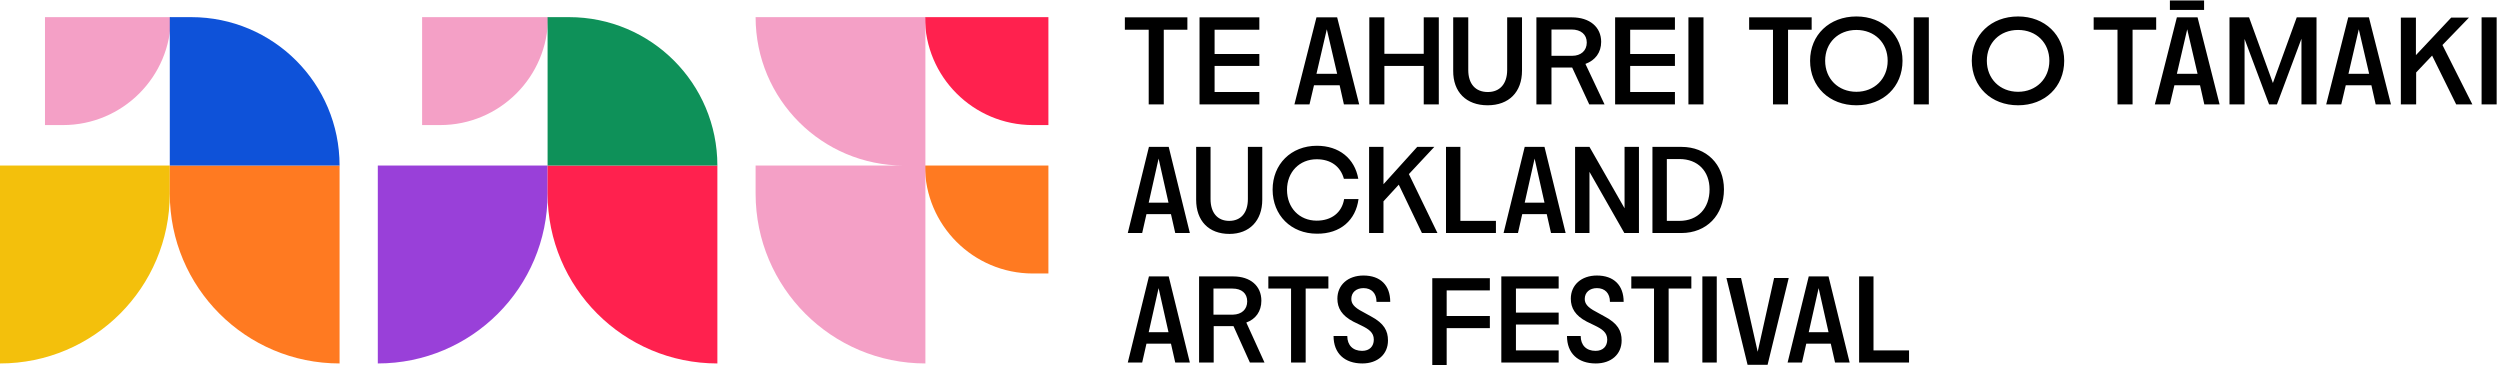
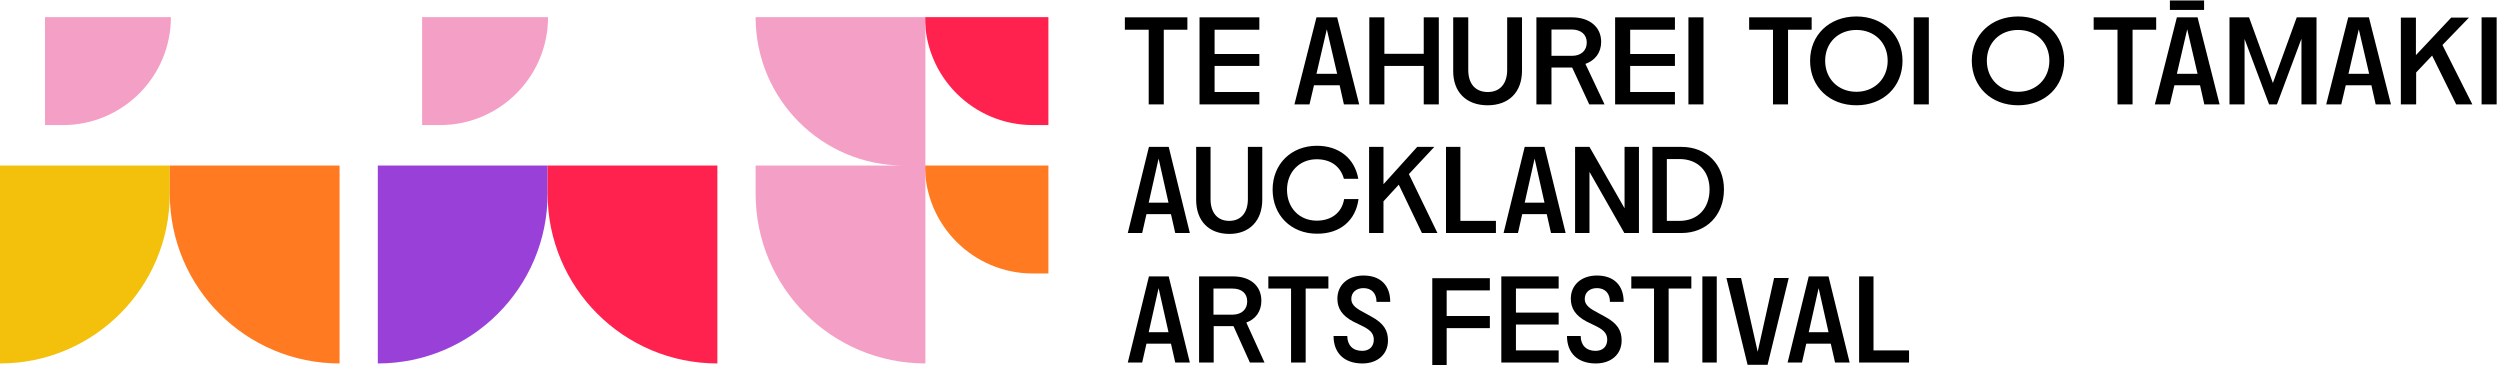
<svg xmlns="http://www.w3.org/2000/svg" width="462" height="68" viewBox="0 0 462 68" fill="none">
  <path d="M219.886 43.062H217.184L216.395 39.571H211.865L211.075 43.062H208.415L212.322 27.145H215.979L219.886 43.062ZM215.938 37.452L214.109 29.306L212.28 37.452H215.938ZM233.267 36.912V27.145H230.608V36.787C230.608 39.322 229.319 40.818 227.158 40.818C224.997 40.818 223.709 39.322 223.709 36.787V27.145H221.049V36.912C221.049 40.818 223.377 43.228 227.2 43.228C230.899 43.228 233.267 40.776 233.267 36.912ZM251.054 36.787H248.395C247.979 39.322 246.026 40.776 243.325 40.776C240.125 40.776 237.839 38.408 237.839 35.083C237.839 31.8 240.125 29.431 243.325 29.431C245.943 29.431 247.73 30.761 248.353 33.047H251.013C250.348 29.265 247.439 26.938 243.366 26.938C238.587 26.938 235.179 30.345 235.179 35.041C235.179 39.779 238.587 43.187 243.366 43.187C247.73 43.228 250.556 40.652 251.054 36.787ZM255.667 43.062V37.203L258.493 34.127L262.774 43.062H265.641L260.364 32.174L265.06 27.145H261.901L255.667 34.044V27.145H253.008V43.062H255.667ZM276.447 43.062V40.818H269.88V27.145H267.221V43.062H276.447ZM289.33 43.062H286.628L285.839 39.571H281.309L280.519 43.062H277.86L281.766 27.145H285.423L289.33 43.062ZM285.423 37.452L283.595 29.306L281.766 37.452H285.423ZM293.735 43.062V31.758L300.177 43.062H302.878V27.145H300.218V38.491L293.735 27.145H291.075V43.062H293.735ZM318.587 35C318.587 39.779 315.345 43.062 310.732 43.062H305.371V27.145H310.732C315.345 27.145 318.587 30.345 318.587 35ZM315.927 35C315.927 31.634 313.766 29.39 310.358 29.39H308.031V40.818H310.358C313.766 40.818 315.927 38.491 315.927 35ZM219.886 67H217.184L216.395 63.509H211.865L211.075 67H208.415L212.322 51.083H215.979L219.886 67ZM215.938 61.389L214.109 53.244L212.28 61.389H215.938ZM233.683 67H230.982L227.948 60.267H224.291V67H221.59V51.083H227.906C231.065 51.083 233.101 52.828 233.101 55.571C233.101 57.525 232.062 58.979 230.317 59.602L233.683 67ZM230.483 55.696C230.483 54.2 229.444 53.327 227.782 53.327H224.249V58.148H227.865C229.444 58.106 230.483 57.192 230.483 55.696ZM241.288 67V53.327H245.486V51.083H234.39V53.327H238.587V67H241.288ZM256.499 62.927C256.499 61.14 255.792 59.769 253.382 58.48L251.803 57.608C250.182 56.776 249.725 56.07 249.725 55.239C249.725 54.034 250.639 53.244 251.969 53.244C253.465 53.244 254.379 54.2 254.379 55.779H256.914C256.914 52.704 255.086 50.917 251.969 50.917C249.101 50.917 247.148 52.662 247.148 55.197C247.148 56.901 247.938 58.314 250.099 59.436L251.553 60.143C252.925 60.808 253.88 61.431 253.88 62.761C253.88 64.008 253.091 64.839 251.719 64.839C250.016 64.839 248.977 63.8 248.977 62.096H246.441C246.441 65.296 248.478 67.166 251.761 67.166C254.587 67.166 256.499 65.462 256.499 62.927ZM288.041 67V64.756H280.145V59.977H288.041V57.774H280.145V53.327H288.041V51.083H277.444V67H288.041ZM299.678 62.927C299.678 61.14 298.971 59.769 296.519 58.48L294.94 57.608C293.319 56.776 292.862 56.07 292.862 55.239C292.862 54.034 293.777 53.244 295.106 53.244C296.603 53.244 297.517 54.2 297.517 55.779H300.052C300.052 52.704 298.223 50.917 295.106 50.917C292.239 50.917 290.286 52.662 290.286 55.197C290.286 56.901 291.075 58.314 293.236 59.436L294.691 60.143C296.062 60.808 297.018 61.431 297.018 62.761C297.018 64.008 296.228 64.839 294.857 64.839C293.153 64.839 292.114 63.8 292.114 62.096H289.579C289.579 65.296 291.616 67.166 294.899 67.166C297.766 67.166 299.678 65.462 299.678 62.927ZM308.364 67V53.327H312.561V51.083H301.465V53.327H305.662V67H308.364ZM317.257 67V51.083H314.597V67H317.257ZM326.649 67.415L330.556 51.374H327.854L324.821 65.005L321.745 51.374H319.044L322.951 67.415H326.649ZM341.818 67H339.117L338.327 63.509H333.797L333.008 67H330.348L334.254 51.083H337.912L341.818 67ZM337.912 61.389L336.083 53.244L334.254 61.389H337.912ZM352.79 67V64.756H346.223V51.083H343.564V67H352.79ZM267.345 67.415V60.642H275.325V58.397H267.345V53.66H275.325V51.416H264.686V67.457H267.345V67.415ZM212.28 19.291H215.065V5.493H219.428V3.208H207.875V5.493H212.28V19.291ZM221.673 19.291H232.727V17.005H224.457V12.184H232.727V9.982H224.457V5.493H232.727V3.208H221.673V19.291ZM239.21 19.291H241.995L242.826 15.758H247.564L248.353 19.291H251.179L247.106 3.208H243.283L239.21 19.291ZM243.283 13.639L245.195 5.41L247.106 13.639H243.283ZM253.049 19.291H255.834V12.184H263.106V19.291H265.891V3.208H263.106V9.94H255.834V3.208H253.049V19.291ZM274.909 19.457C278.857 19.457 281.267 17.005 281.267 13.057V3.208H278.525V12.932C278.525 15.467 277.195 17.005 274.951 17.005C272.665 17.005 271.335 15.509 271.335 12.932V3.208H268.551V13.057C268.509 17.005 270.961 19.457 274.909 19.457ZM283.927 19.291H286.712V12.475H290.535L293.693 19.291H296.519L292.987 11.81C294.815 11.145 295.896 9.691 295.896 7.738C295.896 4.995 293.777 3.208 290.493 3.208H283.927V19.291ZM286.712 10.314V5.452H290.41C292.156 5.452 293.236 6.366 293.236 7.862C293.236 9.358 292.156 10.314 290.535 10.314H286.712ZM298.473 19.291H309.527V17.005H301.257V12.184H309.527V9.982H301.257V5.493H309.527V3.208H298.473V19.291ZM312.021 19.291H314.805V3.208H312.021V19.291ZM327.647 19.291H330.431V5.493H334.795V3.208H323.241V5.493H327.647V19.291ZM343.065 19.457C348.01 19.457 351.584 16.049 351.584 11.229C351.584 6.491 348.01 3.041 343.065 3.041C338.078 3.041 334.504 6.449 334.504 11.229C334.504 16.049 338.078 19.457 343.065 19.457ZM337.288 11.229C337.288 7.904 339.699 5.535 343.065 5.535C346.431 5.535 348.841 7.904 348.841 11.229C348.841 14.553 346.39 16.963 343.065 16.963C339.699 16.963 337.288 14.553 337.288 11.229ZM353.662 19.291H356.447V3.208H353.662V19.291ZM372.945 19.457C377.891 19.457 381.465 16.049 381.465 11.229C381.465 6.491 377.891 3.041 372.945 3.041C367.958 3.041 364.384 6.449 364.384 11.229C364.426 16.049 367.958 19.457 372.945 19.457ZM367.169 11.229C367.169 7.904 369.579 5.535 372.945 5.535C376.312 5.535 378.722 7.904 378.722 11.229C378.722 14.553 376.27 16.963 372.945 16.963C369.579 16.963 367.169 14.553 367.169 11.229ZM391.314 19.291H394.099V5.493H398.462V3.208H386.909V5.493H391.314V19.291ZM398.213 19.291H400.997L401.828 15.758H406.566L407.356 19.291H410.182L406.109 3.208H402.286L398.213 19.291ZM400.997 1.836H407.314V0.091H400.997V1.836ZM402.286 13.639L404.197 5.41L406.109 13.639H402.286ZM412.01 19.291H414.795V7.197L419.325 19.291H420.779L425.309 7.156V19.291H428.093V3.208H424.436L420.031 15.343L415.626 3.208H412.01V19.291ZM429.88 19.291H432.665L433.496 15.758H438.234L439.023 19.291H441.849L437.777 3.208H433.953L429.88 19.291ZM433.995 13.639L435.906 5.41L437.818 13.639H433.995ZM443.719 19.291H446.504V13.389L449.454 10.273L453.901 19.291H456.893L451.366 8.319L456.27 3.249H452.987L446.462 10.19V3.249H443.678V19.291H443.719ZM458.597 19.291H461.382V3.208H458.597V19.291Z" fill="black" />
  <path d="M170.93 3.166C170.93 14.179 179.865 23.114 190.878 23.114H193.745V3.166H170.93Z" fill="#FF214E" />
  <path d="M170.93 30.595C170.93 41.608 179.865 50.542 190.878 50.542H193.745V30.595H170.93Z" fill="#FF7A21" />
  <path d="M31.377 30.595V35.789C31.377 53.119 17.33 67.166 0 67.166V30.595H31.377Z" fill="#F3C00C" />
  <path d="M31.584 3.166C31.584 14.179 22.649 23.114 11.636 23.114H8.312V3.166H31.584Z" fill="#F4A0C6" />
  <path d="M31.377 30.595V35.789C31.377 53.119 45.423 67.166 62.753 67.166V30.595H31.377Z" fill="#FF7A21" />
-   <path d="M31.377 3.166H35.325C50.493 3.166 62.753 15.426 62.753 30.595H31.377V3.166Z" fill="#0E52D9" />
  <path d="M101.195 30.595V35.789C101.195 53.119 87.148 67.166 69.818 67.166V30.595H101.195Z" fill="#9940D9" />
  <path d="M101.278 3.166C101.278 14.179 92.343 23.114 81.33 23.114H78.005V3.166H101.278Z" fill="#F4A0C6" />
  <path d="M101.195 30.595V35.789C101.195 53.119 115.242 67.166 132.571 67.166V30.595H101.195Z" fill="#FF214E" />
-   <path d="M101.195 3.166H105.143C120.312 3.166 132.571 15.426 132.571 30.595H101.195V3.166Z" fill="#0E9159" />
  <path d="M139.636 3.166C139.636 18.335 151.896 30.595 167.065 30.595H139.636V35.789C139.636 53.119 153.683 67.166 171.013 67.166V30.595V3.166H139.636Z" fill="#F4A0C6" />
</svg>